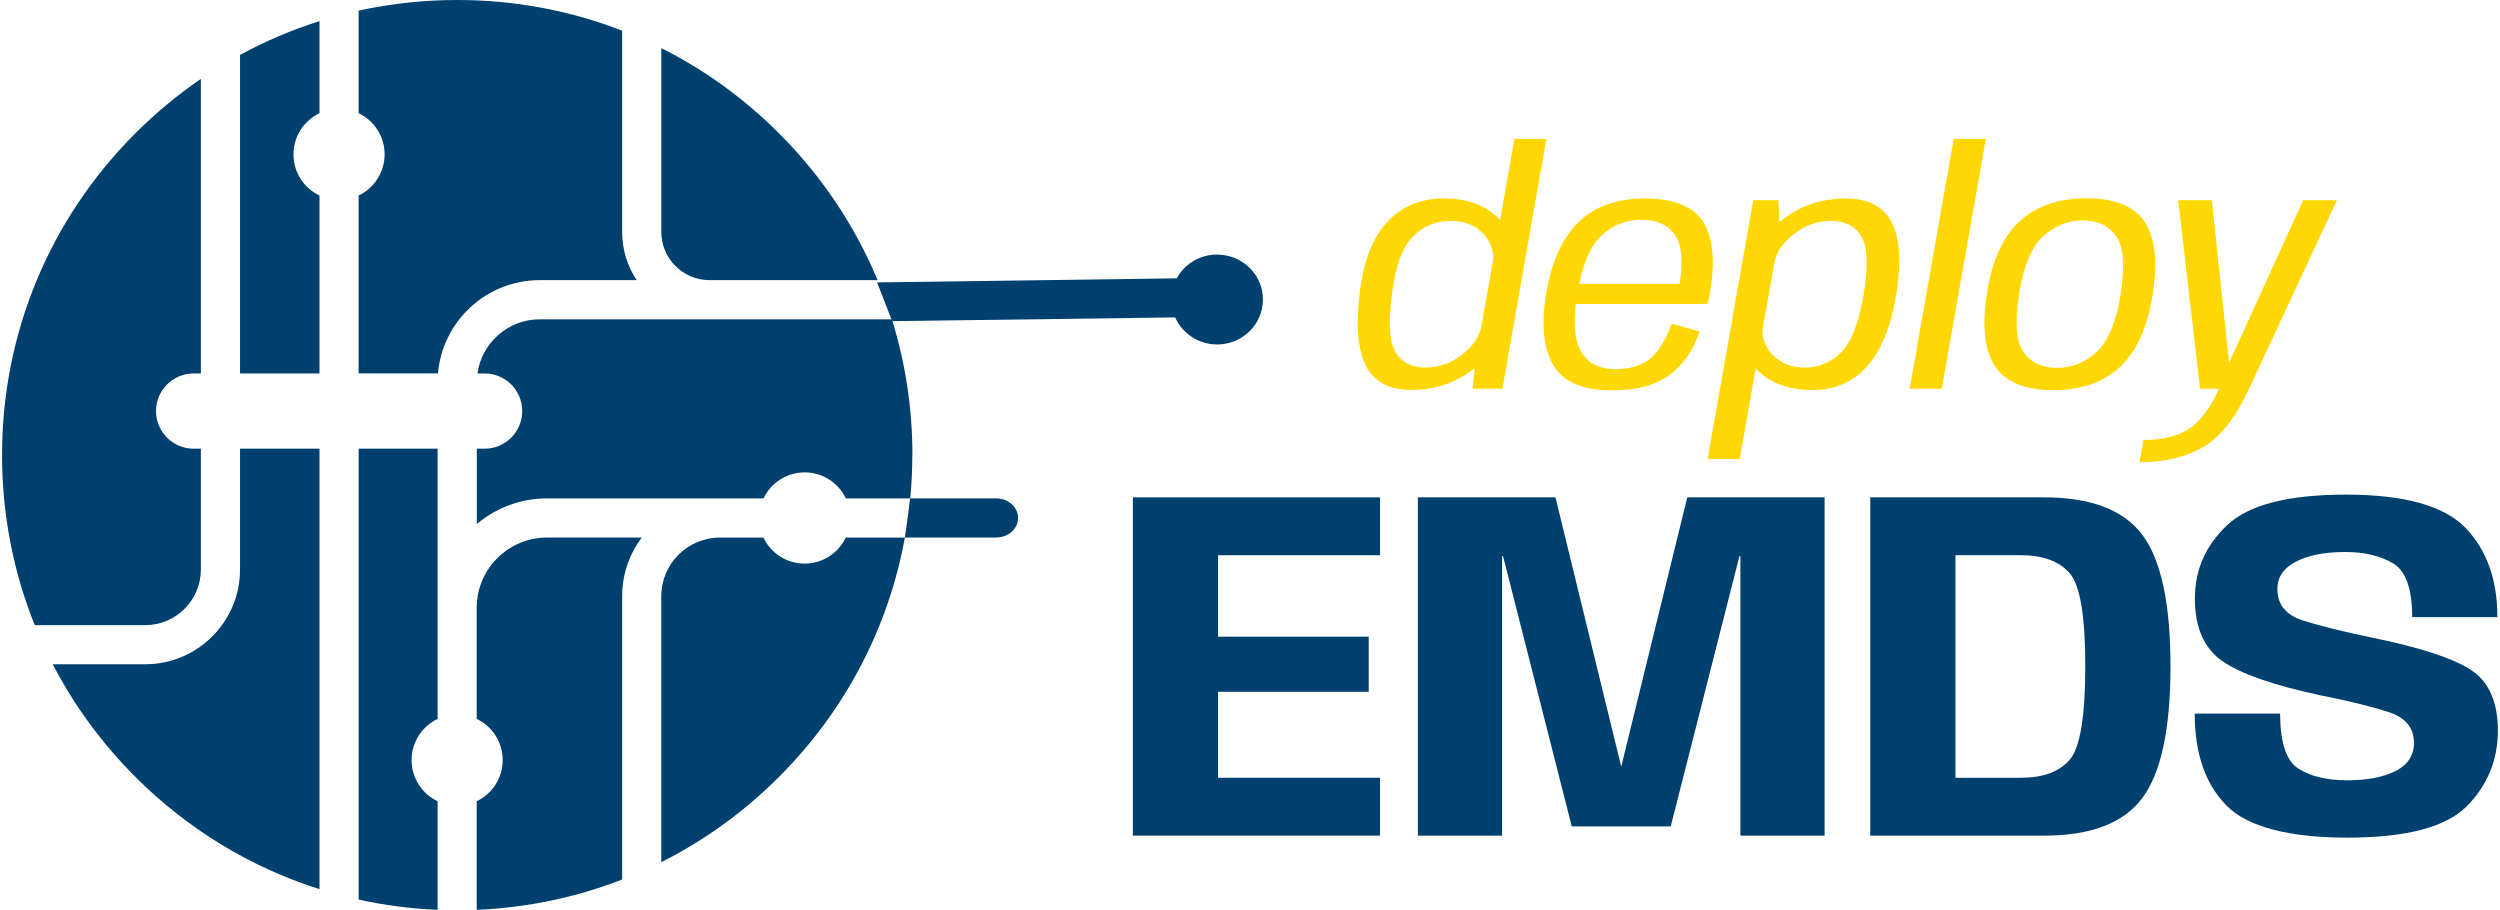
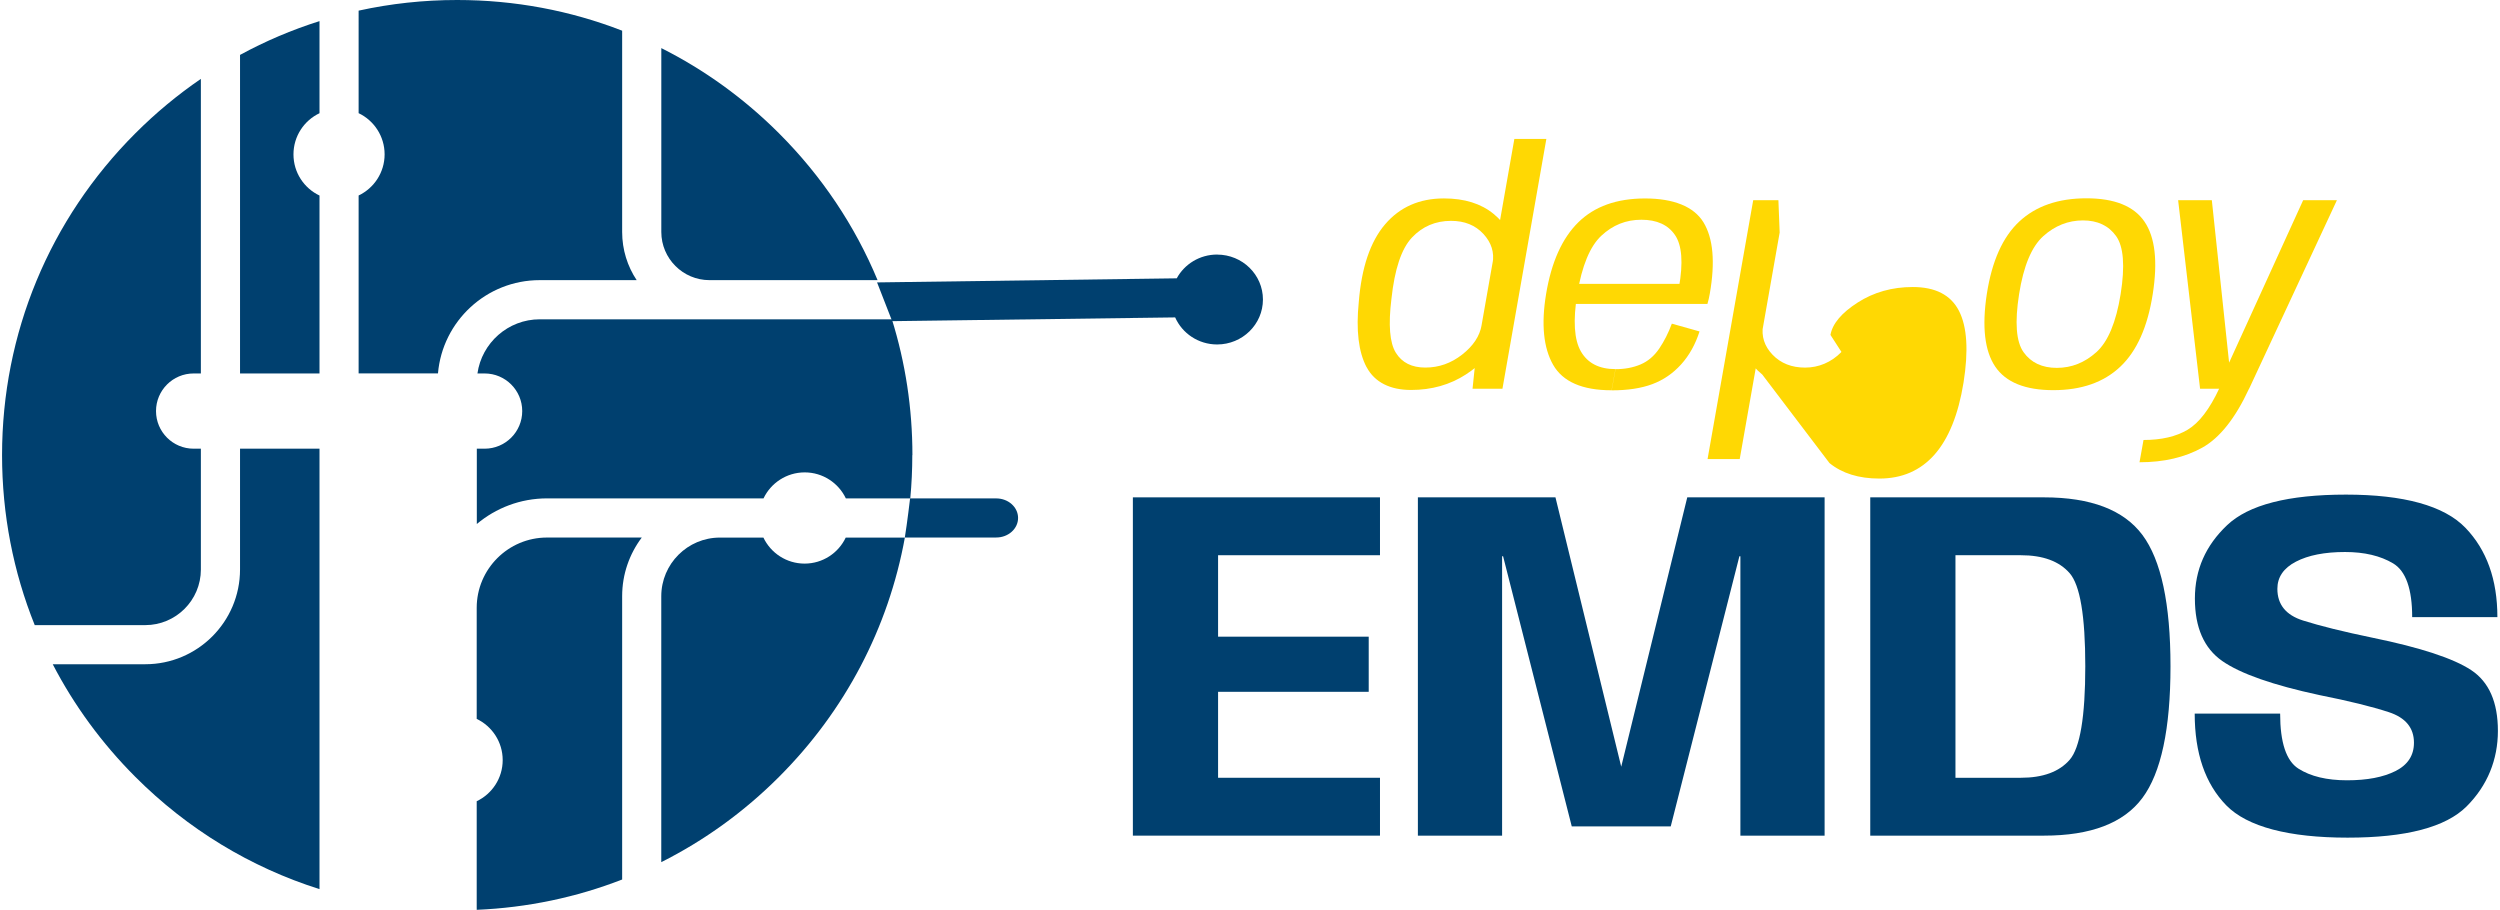
<svg xmlns="http://www.w3.org/2000/svg" id="LOGO" viewBox="0 0 632 230">
  <defs>
    <style>.cls-1{fill:#ffd803;}.cls-1,.cls-2{stroke-width:0px;}.cls-2{fill:#00406f;}</style>
  </defs>
  <path class="cls-2" d="M221.85,70.82h-42.49c-6.71,0-12.18-5.46-12.18-12.18V12.16c10.86,5.46,20.9,12.69,29.75,21.54,10.82,10.82,19.22,23.41,24.92,37.12Z" />
  <path class="cls-2" d="M80.77,5.33v23.29c-3.89,1.85-6.58,5.81-6.58,10.41s2.69,8.56,6.58,10.4v44.98h-20.09V13.88c6.41-3.49,13.14-6.35,20.09-8.54Z" />
  <path class="cls-2" d="M50.78,19.94v74.47h-1.83c-5.25,0-9.51,4.26-9.51,9.51h0c0,5.25,4.26,9.51,9.51,9.51h1.83v30.55c0,7.75-6.31,14.05-14.05,14.05H8.78C3.36,144.55.52,130.02.52,115.05c0-30.73,11.97-59.62,33.7-81.35,5.14-5.15,10.69-9.74,16.56-13.76Z" />
  <path class="cls-2" d="M80.77,113.43v111.34c-17.38-5.49-33.3-15.11-46.55-28.37-8.5-8.51-15.51-18.11-20.89-28.48h23.4c13.21,0,23.95-10.74,23.95-23.95v-30.55h20.09Z" />
-   <path class="cls-2" d="M110.63,230s0,0,0,0c-6.78-.28-13.45-1.15-19.96-2.58v-113.99h19.96v68.31c-3.89,1.85-6.58,5.82-6.58,10.41s2.69,8.56,6.58,10.4v26.77c0,.23,0,.45,0,.68Z" />
  <path class="cls-2" d="M160.96,70.82h-24.53c-13.48,0-24.58,10.39-25.71,23.58h-20.06v-44.98c3.89-1.85,6.57-5.82,6.57-10.4s-2.68-8.56-6.57-10.41V2.69C98.76.91,107.09,0,115.57,0,130.08,0,144.17,2.66,157.28,7.76v50.88c0,4.5,1.35,8.69,3.67,12.18Z" />
  <path class="cls-2" d="M162.24,135.89c-3.11,4.13-4.96,9.27-4.96,14.83v71.62c-11.62,4.52-23.99,7.12-36.75,7.66-.01-.23-.02-.45-.02-.68v-26.77c3.88-1.85,6.57-5.81,6.57-10.4s-2.69-8.56-6.57-10.41v-28.08c0-9.8,7.97-17.77,17.77-17.77h23.95Z" />
  <path class="cls-2" d="M228.75,135.89c-4.14,22.8-15.09,43.78-31.83,60.52-8.85,8.85-18.88,16.08-29.75,21.54v-67.22c0-8.18,6.65-14.83,14.83-14.83h10.99c1.85,3.89,5.82,6.58,10.41,6.58s8.56-2.69,10.4-6.58h14.94Z" />
  <path class="cls-2" d="M230.63,115.05c0,3.67-.17,7.32-.51,10.94h-16.29c-1.85-3.88-5.81-6.57-10.4-6.57s-8.56,2.69-10.41,6.57h-54.71c-6.76,0-12.96,2.44-17.77,6.48v-19.04h1.97c5.25,0,9.51-4.26,9.51-9.51h0c0-5.25-4.26-9.51-9.51-9.51h-1.81c1.09-7.72,7.74-13.69,15.76-13.69h89.01c3.42,10.97,5.19,22.51,5.19,34.33Z" />
  <path class="cls-2" d="M120.52,229.32v.68s.01,0,.02,0c-.01-.23-.02-.45-.02-.68Z" />
  <path class="cls-2" d="M251.85,126s-21.71,0-21.78,0c0,0-.74,6.29-1.33,9.88,0,.01,23.11,0,23.11,0,3.05,0,5.52-2.21,5.52-4.94s-2.47-4.94-5.52-4.94Z" />
  <path class="cls-2" d="M307.69,64.35c-4.42,0-8.26,2.43-10.21,6.01l-75.54,1.03c-.07,0-.15,0-.22,0l3.82,9.8,71.54-.95c1.78,4.02,5.86,6.84,10.61,6.84,6.39,0,11.58-5.09,11.58-11.36s-5.18-11.36-11.58-11.36Z" />
  <path class="cls-1" d="M345.47,92.82c-2.04-3.85-2.69-9.34-1.97-16.47.7-8.71,2.91-15.26,6.64-19.63,3.73-4.37,8.69-6.56,14.88-6.56,5.2,0,9.39,1.31,12.57,3.92,3.18,2.62,4.51,5.34,4,8.19l-4.26,4.3c.48-2.76-.3-5.24-2.33-7.44-2.04-2.2-4.76-3.3-8.17-3.3-3.94,0-7.24,1.41-9.89,4.22-2.66,2.82-4.38,7.99-5.19,15.53-.8,6.54-.44,11.07,1.11,13.58s4.03,3.76,7.46,3.76,6.51-1.09,9.31-3.28c2.8-2.19,4.45-4.67,4.93-7.46l2.82,4.34c-.51,2.82-2.78,5.53-6.8,8.14s-8.65,3.92-13.88,3.92-9.18-1.92-11.22-5.77ZM373.02,90.87l9.81-55.75h8.09l-11.1,63.15h-7.56l.77-7.4Z" />
  <path class="cls-1" d="M392.64,92.24c-2.45-4.29-3.05-10.26-1.79-17.9,1.34-8.07,4.06-14.12,8.15-18.14,4.09-4.02,9.71-6.03,16.87-6.03s12.33,2.02,14.78,6.05c2.45,4.04,2.98,10.04,1.59,18-.16.94-.36,1.81-.6,2.61h-34.19l.88-5.07h26.67l-.56.88c1.1-6.22.77-10.62-.99-13.21-1.76-2.59-4.59-3.88-8.51-3.88s-7.23,1.35-10.12,4.04c-2.88,2.69-4.91,7.61-6.09,14.74-1.1,6.73-.78,11.58.94,14.54s4.63,4.44,8.71,4.44l-.97,5.35c-7.4,0-12.33-2.15-14.78-6.44ZM414.71,92.14c1.88-.79,3.45-2.13,4.73-4,1.27-1.88,2.34-3.98,3.2-6.32l7,1.97c-1.05,3.27-2.59,6.05-4.65,8.33s-4.48,3.94-7.28,4.99c-2.8,1.05-6.23,1.57-10.28,1.57l.97-5.35c2.33,0,4.44-.4,6.32-1.19Z" />
-   <path class="cls-1" d="M443.22,50.61h6.36l.32,8.17-10.1,57.28h-8.13l11.54-65.44ZM445.49,94.67c-3.21-2.61-4.55-5.33-4.04-8.14l4.26-4.34c-.48,2.82.32,5.31,2.39,7.48,2.08,2.17,4.82,3.26,8.23,3.26s6.63-1.32,9.19-3.96c2.56-2.64,4.43-7.5,5.61-14.58,1.18-7.05,1-11.91-.54-14.56-1.54-2.65-4.11-3.98-7.7-3.98-3.41,0-6.53,1.1-9.37,3.3-2.84,2.2-4.5,4.68-4.99,7.44l-2.78-4.3c.51-2.84,2.8-5.57,6.88-8.19,4.08-2.61,8.71-3.92,13.92-3.92,5.74,0,9.63,2.01,11.69,6.03s2.43,10.07,1.15,18.14c-1.31,8.07-3.76,14.13-7.32,18.18-3.57,4.05-8.22,6.07-13.96,6.07-5.2,0-9.41-1.31-12.61-3.92Z" />
-   <path class="cls-1" d="M493.89,35.12h8.13l-11.14,63.15h-8.13l11.14-63.15Z" />
+   <path class="cls-1" d="M443.22,50.61h6.36l.32,8.17-10.1,57.28h-8.13l11.54-65.44ZM445.49,94.67c-3.21-2.61-4.55-5.33-4.04-8.14l4.26-4.34c-.48,2.82.32,5.31,2.39,7.48,2.08,2.17,4.82,3.26,8.23,3.26s6.63-1.32,9.19-3.96l-2.78-4.3c.51-2.84,2.8-5.57,6.88-8.19,4.08-2.61,8.71-3.92,13.92-3.92,5.74,0,9.63,2.01,11.69,6.03s2.43,10.07,1.15,18.14c-1.31,8.07-3.76,14.13-7.32,18.18-3.57,4.05-8.22,6.07-13.96,6.07-5.2,0-9.41-1.31-12.61-3.92Z" />
  <path class="cls-1" d="M504.38,92.66c-2.67-3.98-3.37-10.1-2.11-18.36,1.29-8.31,4.03-14.42,8.23-18.32,4.2-3.9,9.85-5.85,16.95-5.85s12,1.97,14.68,5.91c2.68,3.94,3.38,10.03,2.09,18.26-1.29,8.31-4.02,14.45-8.21,18.4-4.18,3.96-9.83,5.93-16.93,5.93s-12.03-1.99-14.7-5.97ZM529.97,89.02c2.94-2.65,4.98-7.55,6.13-14.68,1.13-7.13.74-12.02-1.15-14.66-1.89-2.64-4.69-3.96-8.39-3.96s-7.07,1.33-10.02,3.98c-2.95,2.66-4.99,7.54-6.11,14.64-1.13,7.16-.75,12.06,1.13,14.7,1.88,2.64,4.68,3.96,8.41,3.96s7.06-1.33,10-3.98Z" />
  <path class="cls-1" d="M541.89,111.23c4.53,0,8.25-.87,11.14-2.59s5.56-5.21,8-10.44l7.52.08c-3.46,7.45-7.39,12.42-11.81,14.88s-9.7,3.7-15.87,3.7l1.01-5.63ZM550.62,50.61h8.53l4.71,44.29h-1.81l20.19-44.29h8.53l-22.2,47.67h-12.39l-5.55-47.67Z" />
  <path class="cls-2" d="M286.39,125.73h62.47v14.63h-40.93v20.59h38.08v13.94h-38.08v21.73h40.93v14.63h-62.47v-85.53Z" />
  <path class="cls-2" d="M358.44,125.73h34.78l16.72,68.48h-.19l16.79-68.48h34.72v85.53h-21.29v-70.64h-.25l-17.36,68.29h-25.02l-17.36-68.29h-.25v70.64h-21.29v-85.53Z" />
  <path class="cls-2" d="M472.8,125.73h43.9c11.87,0,20.17,3.17,24.9,9.5,4.73,6.34,7.1,17.4,7.1,33.2s-2.37,26.94-7.1,33.29c-4.73,6.36-13.03,9.53-24.9,9.53h-43.9v-85.53ZM510.88,196.62c5.57,0,9.68-1.51,12.32-4.53,2.64-3.02,3.96-10.91,3.96-23.66s-1.32-20.52-3.96-23.54c-2.64-3.02-6.75-4.53-12.32-4.53h-16.54v56.26h16.54Z" />
  <path class="cls-2" d="M562.8,203.59c-5.32-5.45-7.98-13.18-7.98-23.19h21.6c0,7.31,1.54,11.94,4.62,13.91,3.08,1.96,7.18,2.95,12.29,2.95s9.15-.78,12.26-2.34c3.1-1.56,4.66-3.95,4.66-7.16,0-3.76-2.12-6.34-6.37-7.73-4.25-1.39-10.08-2.83-17.52-4.31-11.78-2.53-19.98-5.41-24.58-8.62-4.6-3.21-6.91-8.47-6.91-15.77s2.71-13.41,8.14-18.56c5.43-5.15,15.45-7.73,30.06-7.73s24.8,2.8,30.19,8.39c5.39,5.6,8.08,13.12,8.08,22.59h-21.54c0-7.14-1.61-11.67-4.81-13.59-3.21-1.92-7.27-2.88-12.16-2.88-5.15,0-9.29.81-12.42,2.44-3.13,1.63-4.69,3.92-4.69,6.87,0,3.97,2.16,6.64,6.49,8.01,4.33,1.37,10.17,2.82,17.52,4.34,12.16,2.49,20.49,5.23,24.99,8.2,4.5,2.98,6.75,8.1,6.75,15.36s-2.64,13.84-7.92,19.1c-5.28,5.26-15.31,7.89-30.09,7.89s-25.34-2.72-30.66-8.17Z" />
</svg>